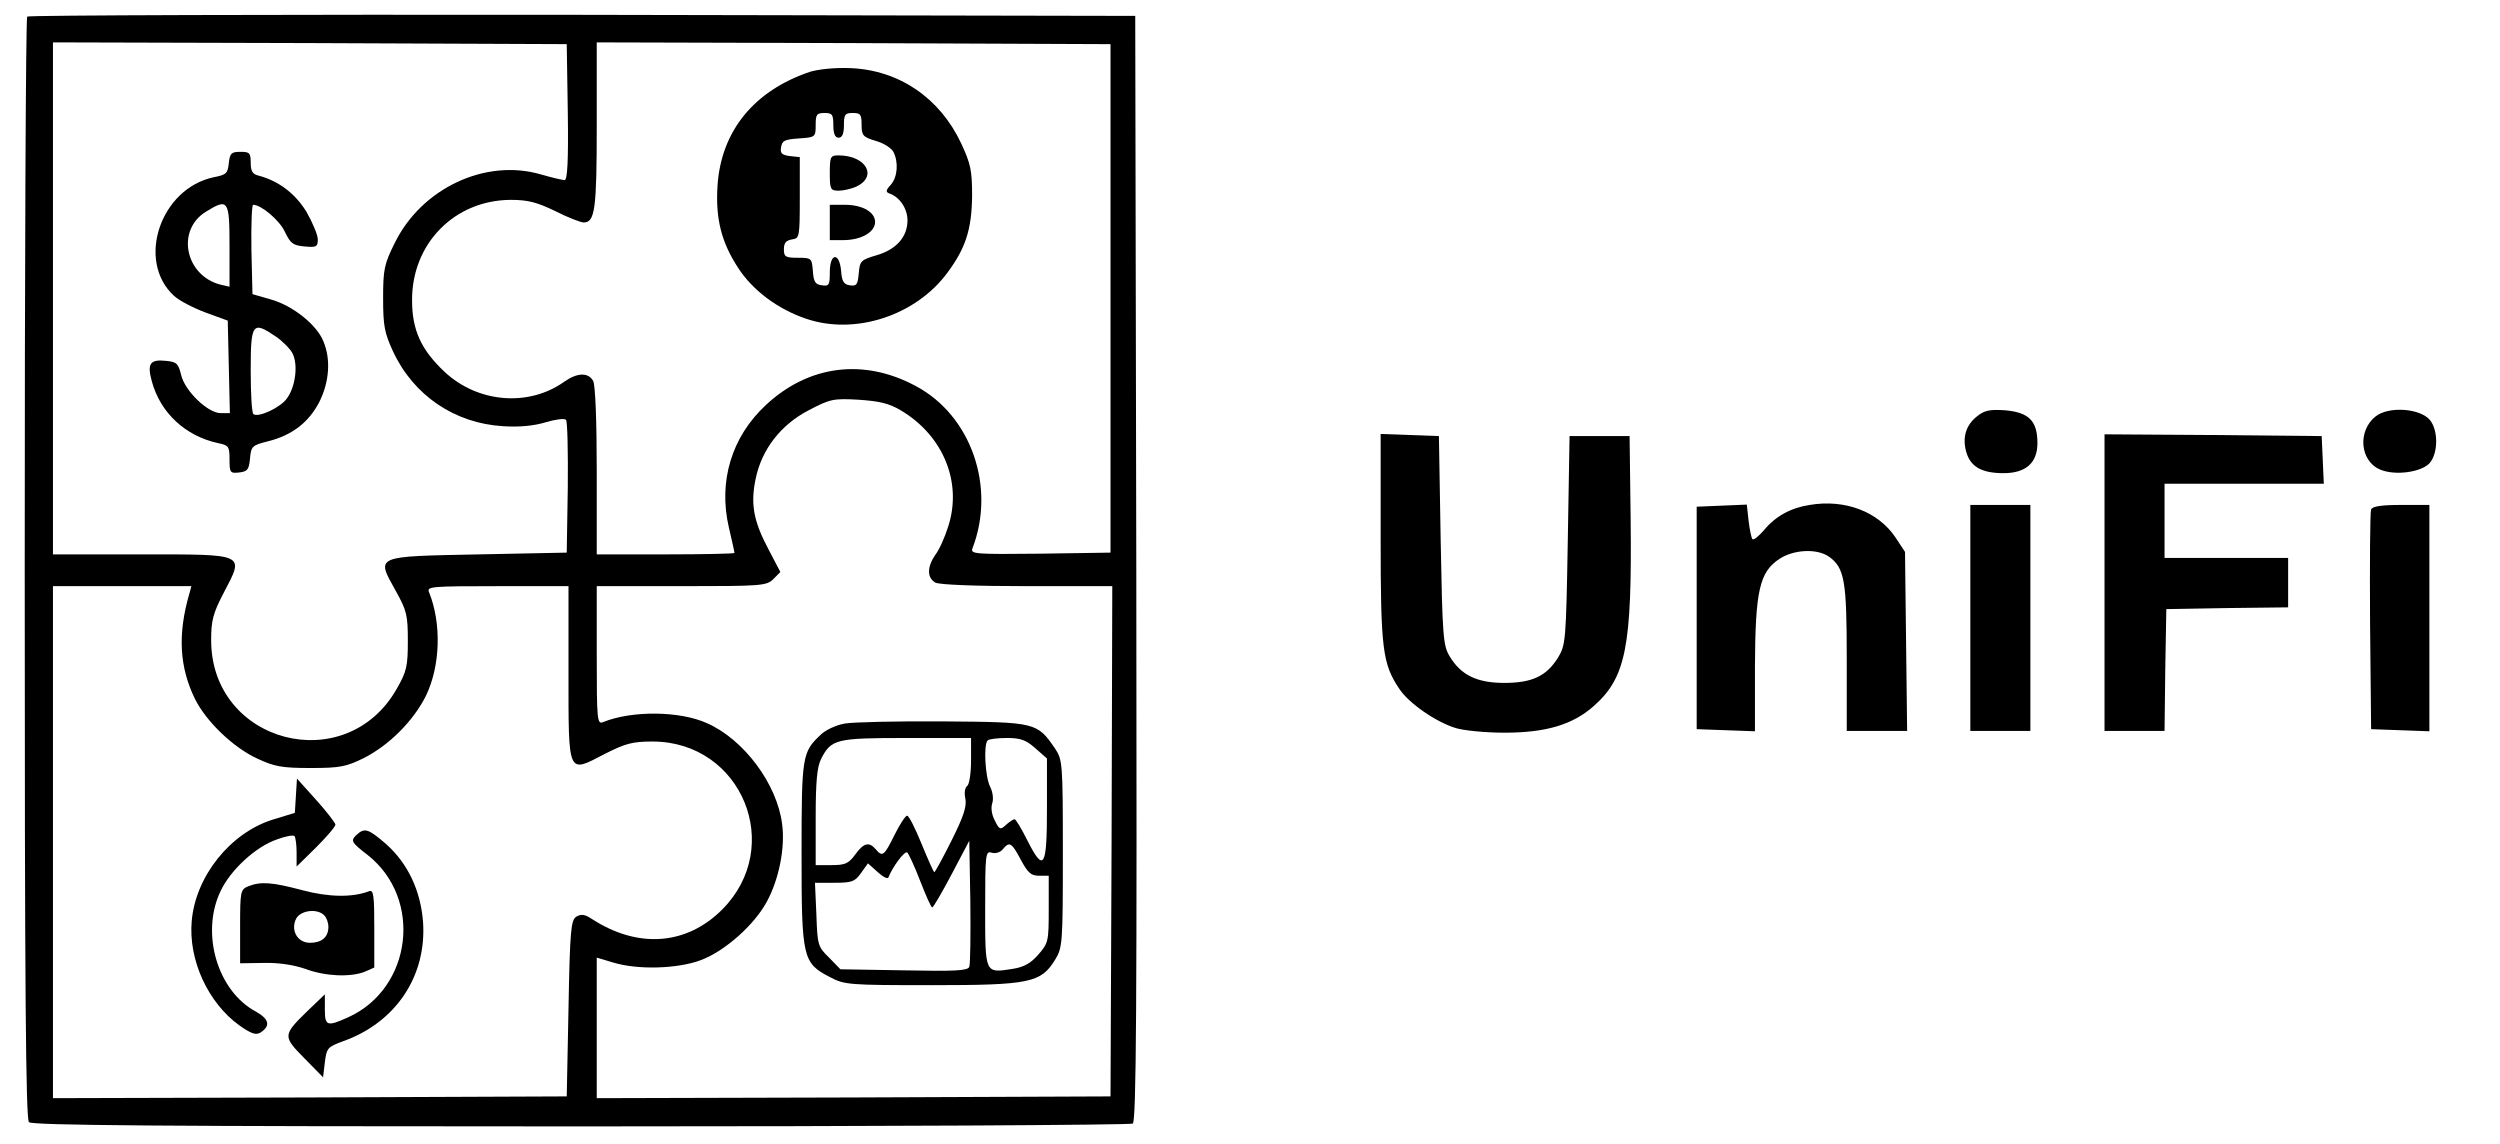
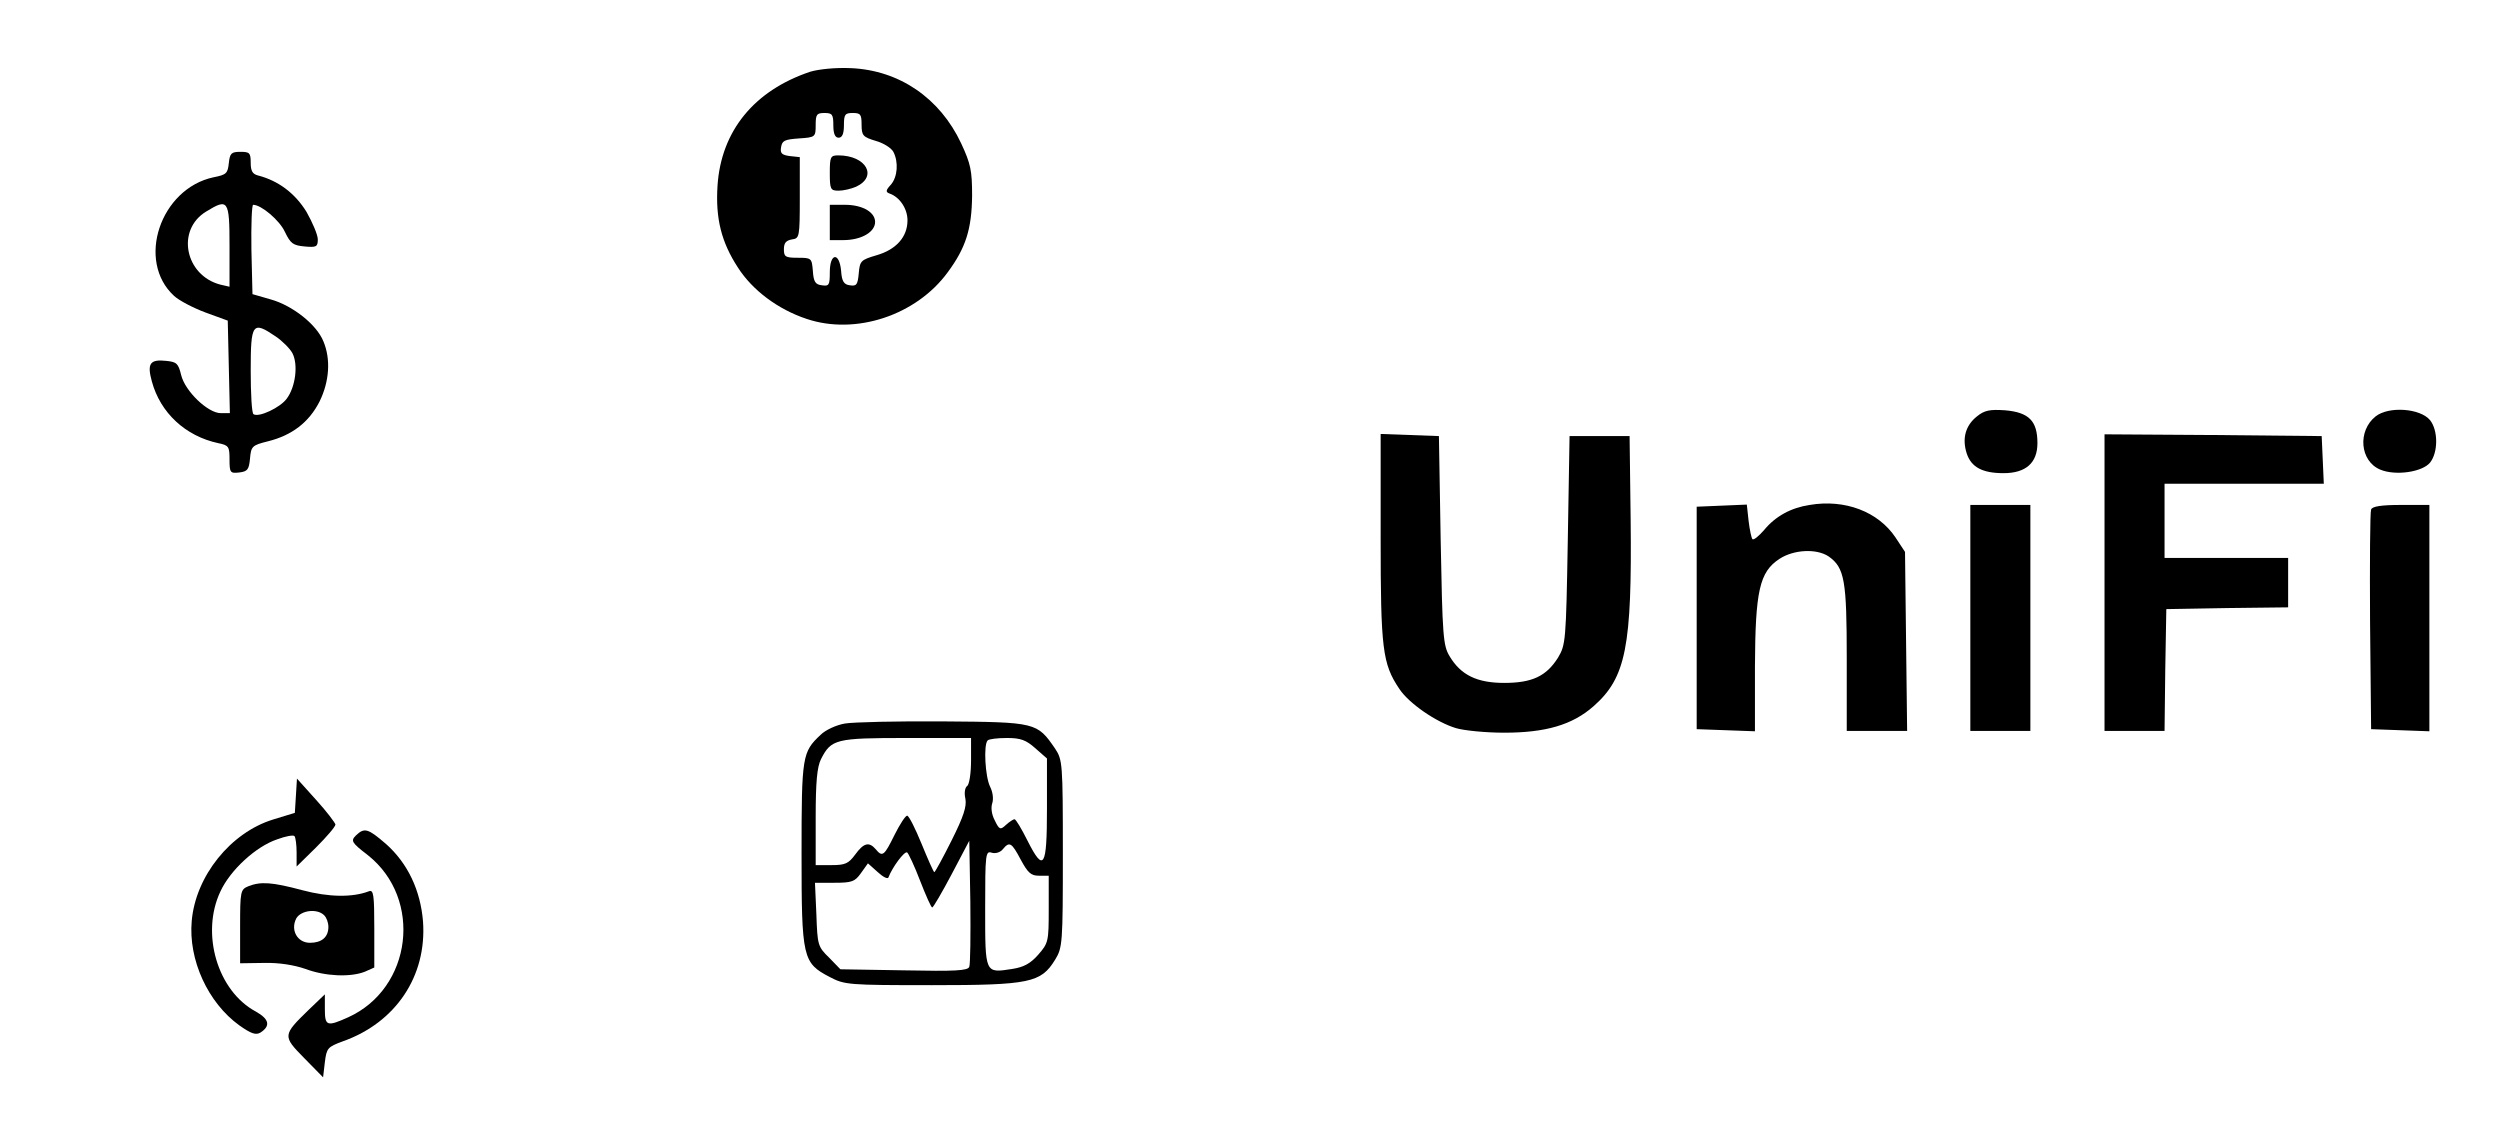
<svg xmlns="http://www.w3.org/2000/svg" version="1.0" width="708pt" height="324pt" viewBox="0 0 708 324" preserveAspectRatio="xMidYMid meet">
  <g transform="translate(0,324) scale(0.1,-0.1)" fill="#000000" stroke="none">
-     <path d="M77 3193 c-4 -3 -7 -707 -7 -1563 0 -1197 3 -1559 12 -1568 9 -9 370 -12 1563 -12 852 0 1556 4 1563 8 10 7 12 328 10 1573 l-3 1564 -1566 3 c-861 1 -1569 -1 -1572 -5z m1531 -270 c2 -137 -1 -193 -9 -193 -6 0 -36 7 -67 16 -157 46 -338 -39 -414 -194 -30 -60 -33 -75 -33 -157 0 -78 4 -98 28 -150 58 -125 175 -204 312 -212 46 -3 87 1 120 11 27 8 53 12 58 7 4 -4 6 -90 5 -192 l-3 -184 -249 -5 c-297 -6 -291 -3 -236 -102 32 -57 35 -70 35 -143 0 -71 -3 -86 -31 -135 -144 -255 -527 -155 -526 138 0 54 5 75 36 134 58 111 65 108 -234 108 l-250 0 0 725 0 725 728 -2 727 -3 3 -192z m1537 -528 l0 -720 -199 -3 c-186 -2 -198 -1 -192 15 67 174 -4 377 -161 460 -147 79 -303 59 -424 -54 -97 -90 -135 -216 -105 -346 9 -38 16 -70 16 -73 0 -2 -88 -4 -195 -4 l-195 0 0 236 c0 143 -4 243 -10 255 -14 25 -45 24 -82 -2 -101 -72 -245 -60 -339 28 -66 62 -92 118 -92 202 -1 161 120 284 279 285 50 0 75 -7 127 -32 35 -18 72 -32 80 -32 32 0 37 37 37 274 l0 236 728 -2 727 -3 0 -720z m-594 -317 c121 -72 175 -205 134 -330 -9 -29 -25 -65 -36 -79 -24 -35 -24 -65 0 -79 12 -6 114 -10 260 -10 l241 0 -2 -722 -3 -723 -727 -3 -728 -2 0 199 0 199 47 -14 c69 -21 182 -18 248 7 67 25 151 99 187 166 34 63 52 152 43 219 -14 113 -108 240 -213 286 -77 35 -213 36 -294 3 -17 -7 -18 6 -18 189 l0 196 240 0 c227 0 241 1 260 20 l20 20 -34 65 c-42 79 -51 128 -36 199 17 83 71 153 150 194 61 32 70 34 141 30 59 -4 86 -10 120 -30z m-2015 -520 c-33 -114 -28 -207 16 -297 31 -63 107 -137 176 -169 49 -23 70 -27 152 -27 84 0 101 4 150 28 73 37 141 106 176 176 41 84 45 205 9 294 -7 16 6 17 194 17 l201 0 0 -244 c0 -294 -3 -286 101 -232 61 31 80 36 138 36 252 -1 374 -298 196 -476 -101 -101 -238 -111 -368 -27 -21 14 -31 15 -45 7 -15 -10 -18 -38 -22 -260 l-5 -249 -727 -3 -728 -2 0 725 0 725 196 0 196 0 -6 -22z" />
    <path d="M648 2778 c-3 -29 -7 -33 -43 -40 -151 -32 -220 -237 -112 -336 14 -13 54 -34 89 -47 l63 -23 3 -131 3 -131 -26 0 c-36 0 -101 62 -112 108 -8 33 -13 37 -42 40 -46 5 -55 -7 -41 -58 24 -89 95 -155 188 -175 30 -6 32 -10 32 -46 0 -38 2 -40 28 -37 23 3 27 8 30 39 3 35 6 38 50 49 69 17 117 54 147 113 28 57 32 120 11 170 -19 48 -88 102 -149 119 l-52 15 -3 126 c-1 70 1 127 5 127 23 0 75 -44 90 -77 16 -33 23 -38 56 -41 33 -3 37 -1 37 20 0 13 -15 48 -32 78 -32 52 -79 88 -137 103 -16 4 -21 13 -21 36 0 28 -3 31 -29 31 -26 0 -30 -4 -33 -32z m2 -234 l0 -116 -26 6 c-100 26 -126 155 -40 207 62 38 66 33 66 -97z m131 -257 c18 -12 40 -34 47 -47 17 -32 9 -96 -16 -129 -18 -25 -79 -54 -94 -44 -5 2 -8 58 -8 124 0 134 5 141 71 96z" />
    <path d="M2295 3037 c-159 -53 -253 -168 -263 -323 -6 -93 11 -160 58 -232 41 -64 113 -118 194 -145 139 -47 311 10 400 132 51 69 68 122 69 217 0 71 -4 90 -31 148 -60 128 -175 207 -312 213 -45 2 -91 -3 -115 -10z m65 -152 c0 -24 5 -35 15 -35 10 0 15 11 15 35 0 31 3 35 25 35 22 0 25 -4 25 -33 0 -31 4 -35 40 -46 22 -6 44 -20 50 -31 15 -29 12 -71 -7 -93 -15 -16 -15 -21 -4 -25 29 -10 51 -43 51 -76 0 -47 -32 -83 -88 -99 -44 -13 -47 -16 -50 -51 -3 -32 -6 -37 -25 -34 -17 2 -23 11 -25 41 -5 54 -32 51 -32 -4 0 -36 -2 -40 -22 -37 -19 2 -24 10 -26 41 -3 36 -4 37 -43 37 -35 0 -39 3 -39 24 0 18 6 25 23 28 21 3 22 6 22 118 l0 115 -28 3 c-23 3 -28 8 -25 25 3 19 10 22 51 25 46 3 47 4 47 38 0 30 3 34 25 34 22 0 25 -4 25 -35z" />
    <path d="M2350 2750 c0 -46 2 -50 25 -50 13 0 35 5 49 11 63 29 29 89 -50 89 -22 0 -24 -4 -24 -50z" />
    <path d="M2350 2610 l0 -50 38 0 c48 0 86 20 90 47 4 30 -33 53 -85 53 l-43 0 0 -50z" />
    <path d="M2393 1191 c-24 -4 -55 -18 -69 -32 -52 -49 -54 -59 -54 -336 0 -296 3 -310 80 -350 42 -22 52 -23 289 -23 278 0 309 7 349 72 21 34 22 46 22 300 0 258 -1 266 -22 298 -51 74 -53 75 -316 77 -130 1 -256 -2 -279 -6z m357 -105 c0 -36 -5 -68 -11 -72 -6 -4 -9 -19 -5 -36 4 -22 -5 -50 -39 -118 -25 -50 -47 -90 -49 -90 -2 0 -18 36 -36 80 -18 44 -36 80 -41 80 -5 0 -21 -25 -36 -55 -29 -59 -34 -63 -53 -40 -19 22 -34 18 -58 -15 -19 -26 -29 -30 -67 -30 l-45 0 0 135 c0 101 4 143 15 165 29 57 42 60 242 60 l183 0 0 -64z m182 35 l33 -29 0 -143 c0 -166 -9 -181 -55 -90 -17 34 -33 61 -37 61 -3 0 -14 -7 -24 -16 -16 -15 -19 -14 -32 13 -9 17 -11 36 -7 48 4 12 2 31 -6 47 -14 28 -19 119 -7 131 3 4 28 7 55 7 39 0 54 -6 80 -29z m-187 -619 c-4 -11 -39 -13 -185 -10 l-180 3 -32 33 c-32 31 -33 36 -36 122 l-4 90 55 0 c49 0 58 3 75 27 l20 28 28 -25 c15 -14 28 -20 30 -15 11 29 45 75 53 71 4 -3 21 -39 37 -81 16 -41 31 -75 34 -75 3 0 28 43 55 94 l50 95 3 -172 c1 -94 0 -178 -3 -185z m146 303 c20 -37 29 -45 51 -45 l28 0 0 -95 c0 -91 -1 -96 -30 -129 -22 -25 -41 -35 -73 -40 -78 -12 -77 -15 -77 171 0 156 1 164 19 158 10 -3 24 1 31 10 19 23 25 19 51 -30z" />
    <path d="M838 986 l-3 -48 -62 -19 c-120 -37 -219 -160 -230 -287 -10 -110 46 -232 135 -296 34 -24 47 -28 60 -20 29 19 24 38 -13 59 -109 58 -157 221 -101 340 28 61 101 128 161 148 24 9 46 13 49 9 3 -3 6 -24 6 -46 l0 -40 55 54 c30 30 55 59 55 65 -1 5 -25 37 -55 70 l-54 60 -3 -49z" />
    <path d="M1008 874 c-15 -15 -13 -20 34 -56 156 -124 125 -377 -56 -459 -60 -27 -66 -25 -66 23 l0 42 -46 -44 c-74 -72 -74 -74 -12 -137 l53 -54 5 43 c5 40 8 43 51 59 150 53 238 185 227 339 -7 88 -43 165 -105 220 -51 44 -61 47 -85 24z" />
    <path d="M703 730 c-22 -9 -23 -15 -23 -114 l0 -104 68 1 c43 1 85 -6 117 -17 56 -21 127 -24 168 -8 l27 12 0 111 c0 94 -2 110 -15 105 -47 -18 -114 -17 -189 3 -86 23 -118 25 -153 11z m215 -82 c7 -7 12 -21 12 -33 0 -29 -19 -45 -52 -45 -36 0 -56 36 -39 69 13 23 59 29 79 9z" />
    <path d="M5599 2061 c-33 -26 -43 -63 -29 -106 13 -38 44 -55 104 -55 63 0 96 29 96 85 0 63 -24 87 -91 93 -44 3 -59 0 -80 -17z" />
    <path d="M6728 2061 c-52 -41 -45 -127 13 -151 43 -18 119 -7 141 20 23 29 23 91 0 120 -28 34 -117 40 -154 11z" />
    <path d="M3910 1717 c0 -314 5 -357 53 -428 27 -41 104 -94 160 -111 23 -7 85 -13 137 -13 117 0 193 22 253 75 92 81 109 169 105 530 l-3 235 -85 0 -85 0 -5 -295 c-5 -288 -6 -296 -28 -333 -33 -52 -73 -71 -152 -71 -77 0 -123 22 -155 76 -18 30 -20 56 -25 328 l-5 295 -82 3 -83 3 0 -294z" />
    <path d="M5960 1590 l0 -420 85 0 85 0 2 173 3 172 173 3 172 2 0 70 0 70 -175 0 -175 0 0 105 0 105 225 0 226 0 -3 68 -3 67 -307 3 -308 2 0 -420z" />
    <path d="M5125 1810 c-53 -8 -97 -32 -129 -71 -15 -17 -29 -29 -33 -26 -3 3 -8 27 -11 52 l-5 46 -71 -3 -71 -3 0 -315 0 -315 83 -3 82 -3 0 183 c1 215 13 268 69 305 41 27 106 30 140 7 45 -32 51 -68 51 -289 l0 -205 85 0 86 0 -3 253 -3 254 -27 41 c-49 73 -143 109 -243 92z" />
    <path d="M5580 1490 l0 -320 85 0 85 0 0 320 0 320 -85 0 -85 0 0 -320z" />
    <path d="M6715 1797 c-3 -7 -4 -149 -3 -317 l3 -305 83 -3 82 -3 0 321 0 320 -80 0 c-56 0 -82 -4 -85 -13z" />
  </g>
</svg>